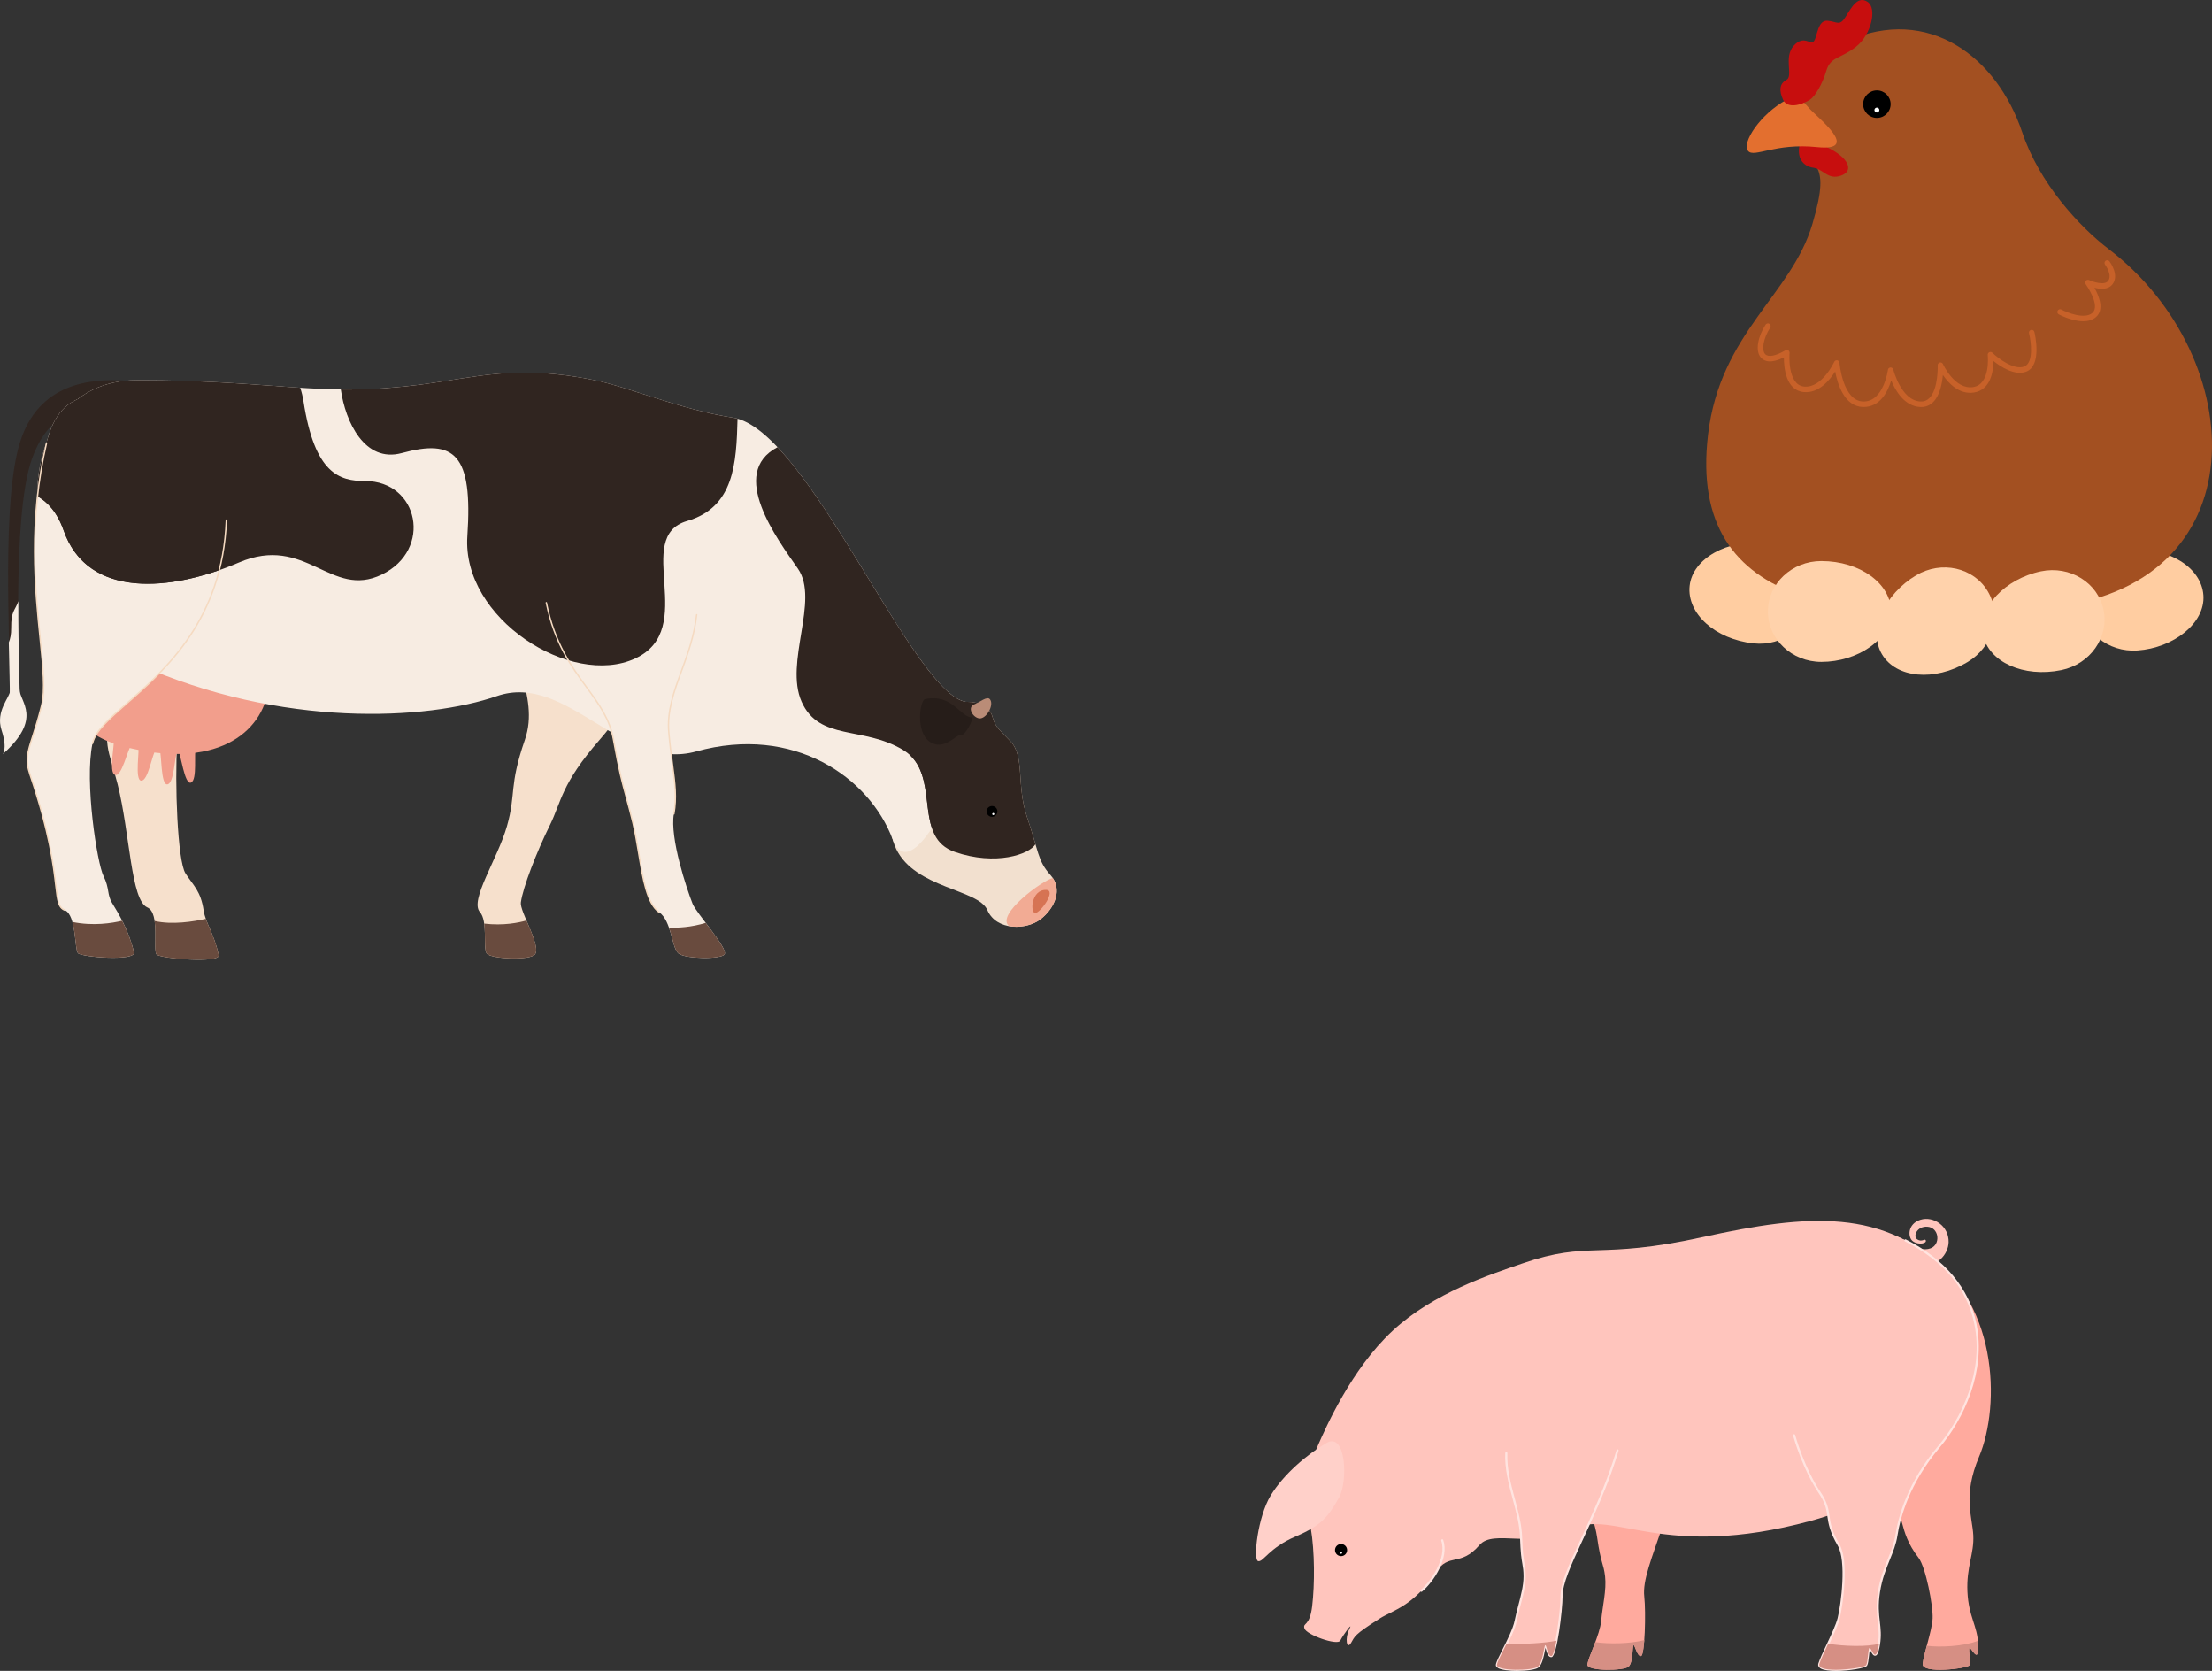
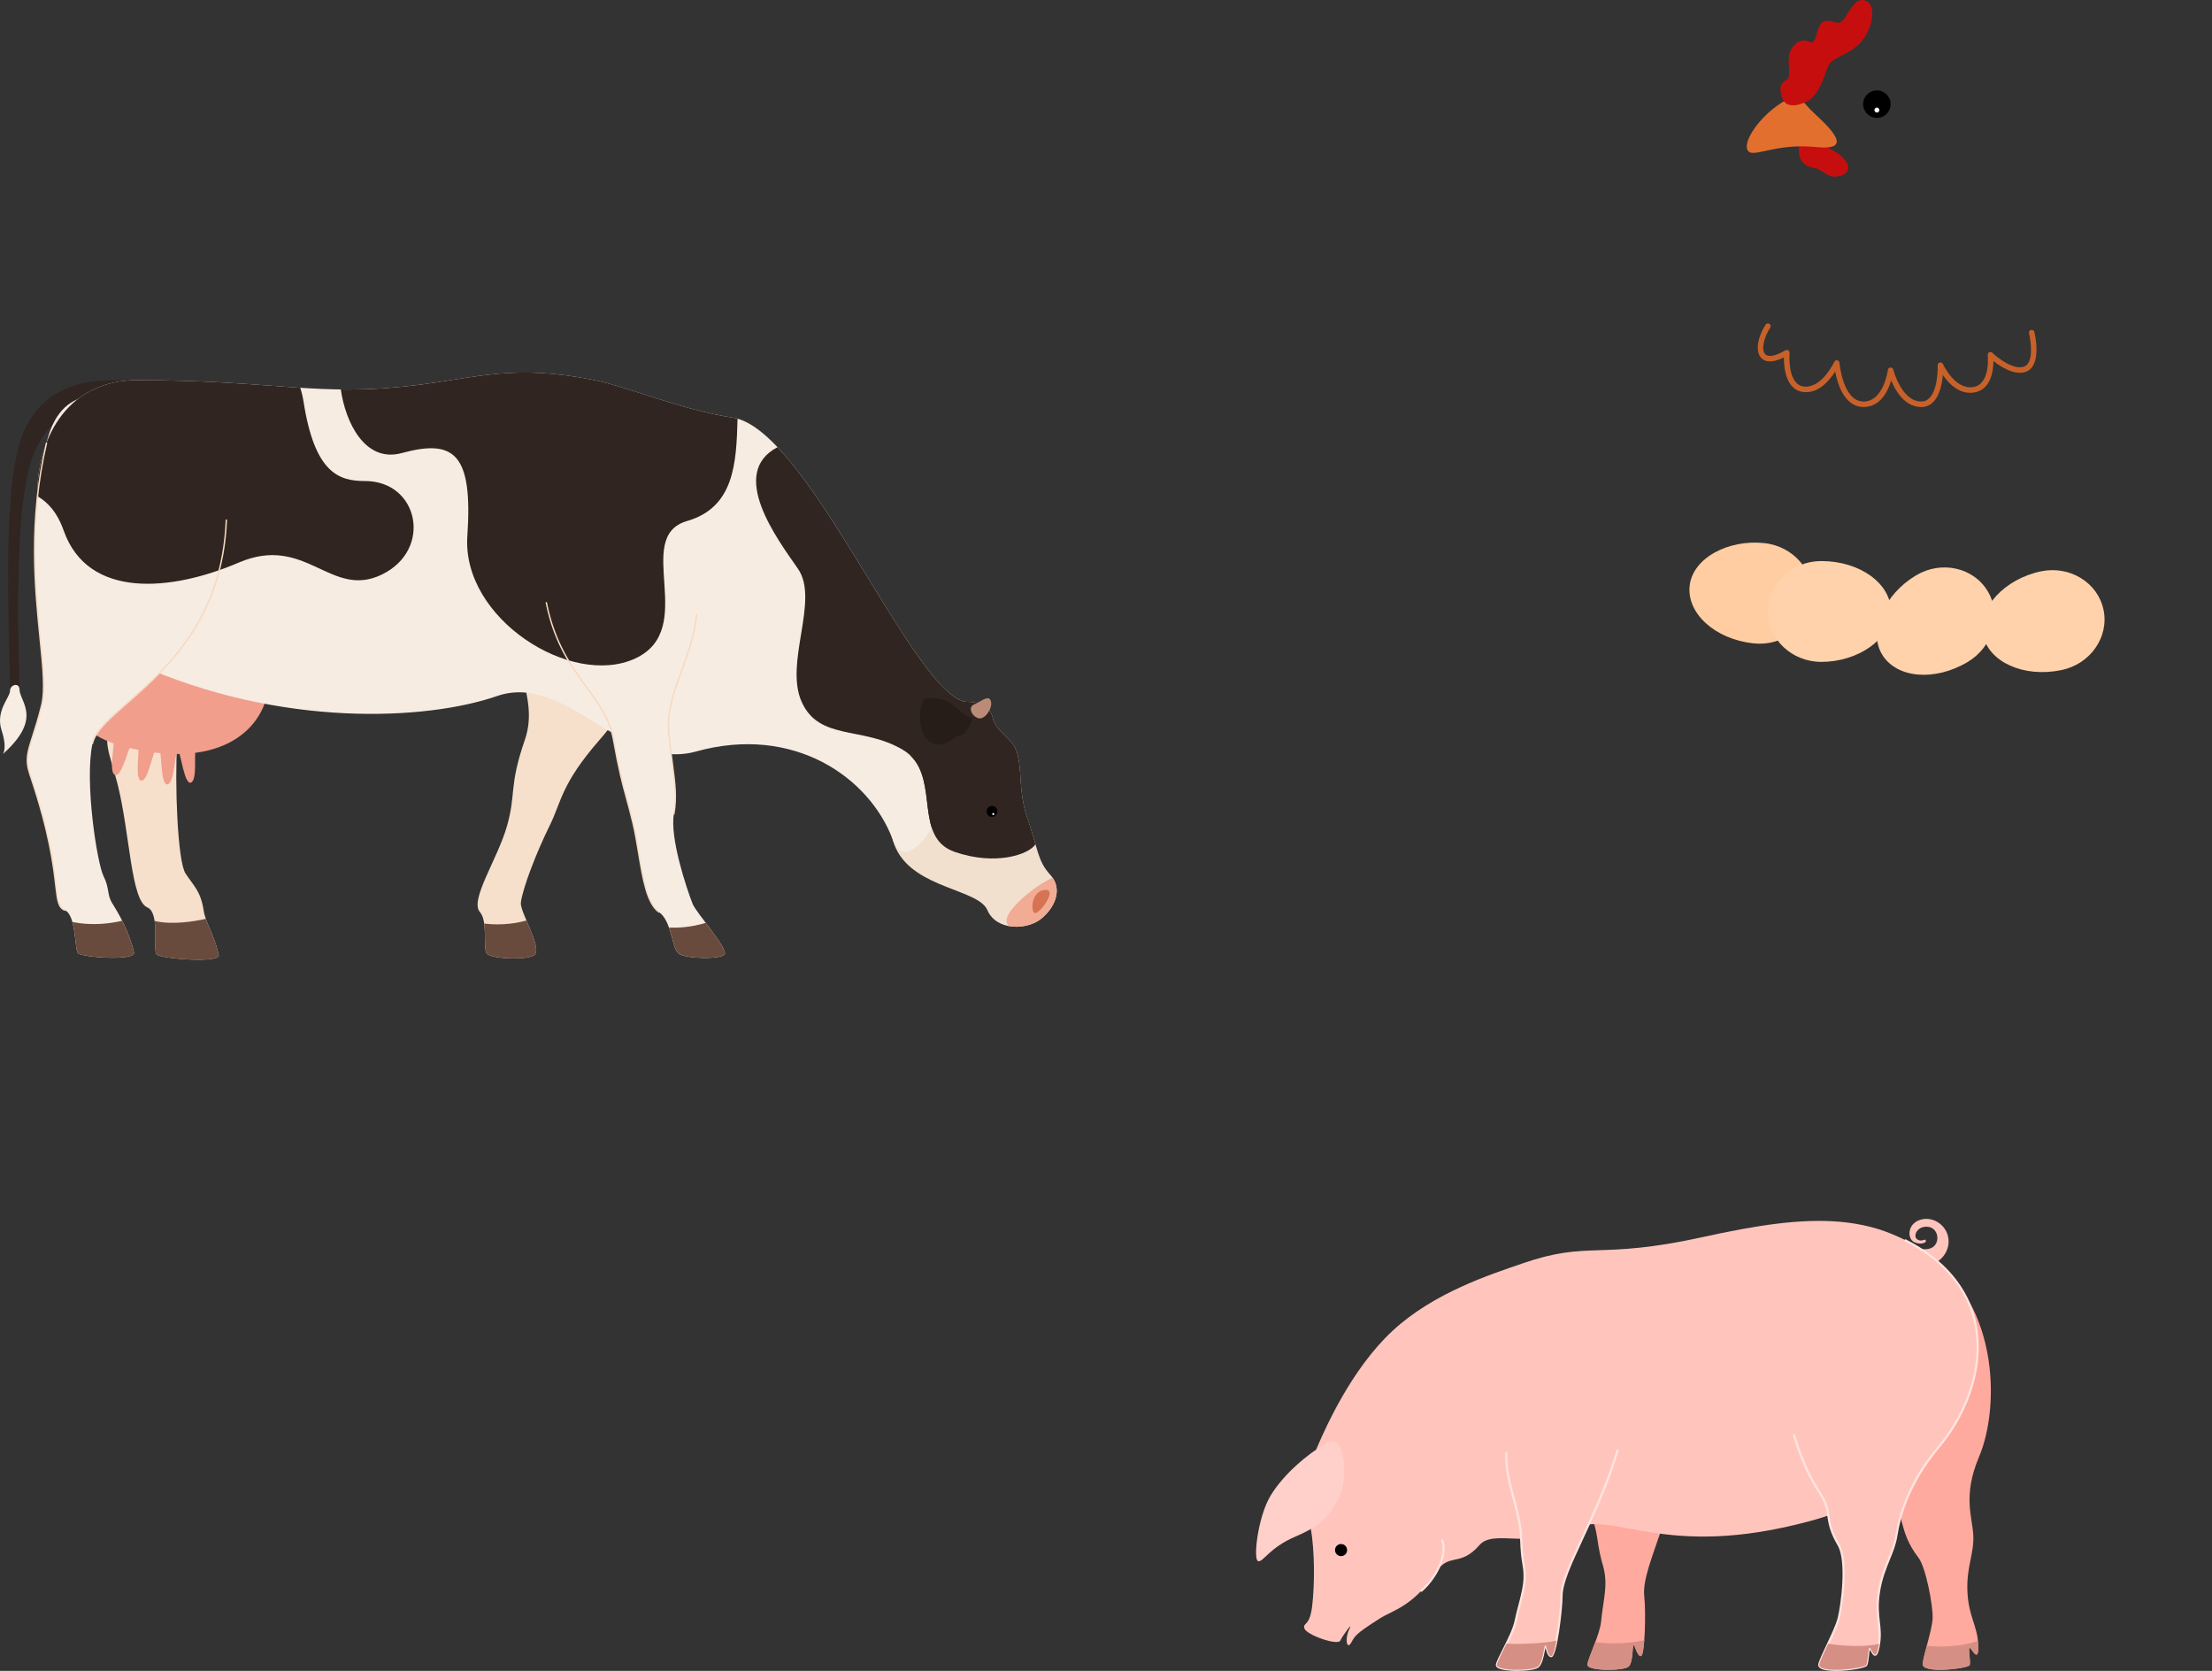
<svg xmlns="http://www.w3.org/2000/svg" id="_レイヤー_2" viewBox="0 0 312.823 236.231">
  <rect x="0" y="0" width="312.823" height="236.231" fill="#333333" stroke="none" />
  <defs>
    <style>.cls-1,.cls-2,.cls-3,.cls-4,.cls-5,.cls-6,.cls-7,.cls-8,.cls-9,.cls-10,.cls-11,.cls-12,.cls-13,.cls-14,.cls-15,.cls-16,.cls-17,.cls-18,.cls-19,.cls-20,.cls-21,.cls-22,.cls-23,.cls-24,.cls-25{stroke-width:0px;}.cls-2{fill:#f7ece2;}.cls-3{fill:#f7ede3;}.cls-4{fill:#f2e0cf;}.cls-5{fill:#f6e0cc;}.cls-6{fill:#261d19;}.cls-7{fill:#a35021;}.cls-8{fill:#302520;}.cls-9{fill:#c76129;}.cls-10{fill:#c70e0e;}.cls-11{fill:#e36f2f;}.cls-12{fill:#d67353;}.cls-13{fill:#d68f84;}.cls-14{fill:#ba8c77;}.cls-15{fill:#f2ab94;}.cls-16{fill:#f29e8c;}.cls-17{fill:#fff;}.cls-18{fill:#ffe4e0;}.cls-19{fill:#ffaa9e;}.cls-20{fill:#ffcda1;}.cls-21{fill:#ffd0c9;}.cls-22{fill:#ffc5bd;}.cls-23{fill:#ffd2ab;}.cls-24{fill:#f5dac1;}.cls-25{fill:#694b3e;}</style>
  </defs>
  <g id="_レイヤー_1-2">
    <g id="box05_img-01">
-       <path class="cls-20" d="m311.608,84.159c.277,3.927-4.191,7.442-9.329,7.805-4.163.294-7.762-2.652-8.039-6.579-.277-3.927,2.873-7.349,7.036-7.643,5.458-.385,10.055,2.49,10.332,6.417Z" />
      <path class="cls-20" d="m238.952,82.823c.419-3.914,5.437-6.587,10.558-6.039,4.149.444,7.173,3.978,6.754,7.893-.419,3.914-4.123,6.728-8.272,6.284-5.44-.583-9.459-4.223-9.04-8.137Z" />
-       <path class="cls-7" d="m261.19,5.799c-3.977,1.752-7.738,3.922-6.678,11.554,1.06,7.632,4.77,4.24,1.802,14.31-2.968,10.07-13.038,15.324-14.762,29.782-3.053,25.602,21.597,26.697,47.427,24.53,30.974-2.599,29.241-35.523,9.26-50.739-4.217-3.212-9.856-9.385-12.246-16.505-3.593-10.706-13.25-18.02-24.803-12.932Z" />
      <path class="cls-10" d="m254.565,20.241c-.583,2.067.451,3.286,1.881,3.471,1.431.185,2.04,1.776,3.922,1.113,1.881-.662,1.087-2.57-2.08-4.054-3.167-1.484-3.724-.53-3.724-.53Z" />
      <path class="cls-11" d="m247.222,21.343c.837,1.009,3.838-1.157,9.729-.545,6.37.662.053-4.187-1.113-5.512-1.166-1.325-1.736-1.97-3.206-1.166-3.683,2.014-6.364,6.072-5.41,7.223Z" />
      <path class="cls-10" d="m255.944,14.107c-1.264.8-3.18,1.272-3.776,0-.596-1.272-.517-2.305.477-2.822.994-.517-.438-3.18,1.013-4.81,1.451-1.63,2.405,0,2.882-.676.477-.676.517-2.981,1.908-2.862,1.391.119,1.709.835,2.584-.596.875-1.431,1.749-2.981,3.1-2.067,1.351.914.517,4.611-1.63,6.32-2.147,1.709-3.616,1.391-4.213,3.379-.597,1.987-1.599,3.661-2.345,4.134Z" />
      <path class="cls-1" d="m267.375,14.725c0,1.074-.871,1.945-1.945,1.945s-1.945-.871-1.945-1.945.871-1.945,1.945-1.945,1.945.871,1.945,1.945Z" />
      <path class="cls-17" d="m265.78,15.56c0,.193-.157.349-.349.349s-.349-.157-.349-.349.157-.349.349-.349.349.156.349.349Z" />
      <path class="cls-9" d="m271.694,57.547c-.044,0-.089-.002-.134-.004-2.225-.105-3.496-2.28-4.107-3.759-.462,1.546-1.539,3.797-3.976,3.759-2.637-.059-3.607-3.235-3.945-5.018-.786,1.242-2.34,3.128-4.471,2.901-2.51-.257-2.787-3.446-2.781-4.896-1.819.905-2.74.564-3.199.086-.958-1.002-.417-3.132.611-4.719.117-.181.358-.231.538-.115.18.117.232.358.115.538-.957,1.477-1.272,3.163-.702,3.759.437.457,1.478.256,2.855-.551.126-.074.282-.07.405.007.123.077.192.218.179.362-.004.046-.37,4.507,2.058,4.756,2.529.245,4.241-3.454,4.258-3.492.073-.161.247-.251.421-.223.175.03.307.175.321.352.004.054.462,5.41,3.353,5.474.02.001.041.001.061.001,2.837,0,3.428-4.427,3.434-4.473.023-.186.176-.329.363-.34.191.004.355.113.4.295.011.044,1.11,4.387,3.844,4.517.495.026.905-.131,1.25-.474,1.3-1.289,1.187-4.613,1.186-4.646-.007-.186.118-.351.3-.393.181-.041.367.05.444.22.016.036,1.665,3.644,4.254,3.256,2.517-.378,2.082-4.489,2.077-4.53-.018-.163.068-.32.215-.393.148-.072.325-.044.442.071.744.723,2.999,2.484,4.483,1.954,1.403-.501.982-3.575.701-4.718-.051-.208.076-.419.285-.47.208-.051.419.076.47.285.048.195,1.15,4.798-1.195,5.635-1.609.576-3.567-.709-4.591-1.524-.015,1.445-.375,4.099-2.773,4.459-2.068.308-3.568-1.29-4.381-2.486-.106,1.208-.427,2.9-1.37,3.835-.47.466-1.042.702-1.7.702Z" />
-       <path class="cls-9" d="m294.608,45.415c-1.613,0-3.352-.914-3.454-.968-.189-.101-.261-.336-.16-.526.101-.189.336-.261.526-.16.848.451,3.289,1.419,4.376.485,1.223-1.048-.913-4.038-.935-4.068-.105-.144-.1-.34.013-.477.113-.137.304-.18.465-.105.532.248,2.171.803,2.698.115.64-.834-.427-2.284-.438-2.298-.13-.171-.097-.415.074-.544.171-.131.415-.097.545.074.059.078,1.444,1.928.436,3.243-.606.789-1.717.711-2.559.498.649,1.17,1.426,3.108.207,4.154-.497.425-1.135.578-1.794.578Z" />
      <path class="cls-23" d="m267.43,86.449c0,3.937-4.705,7.128-9.855,7.128-4.173,0-7.556-3.192-7.556-7.128s3.383-7.128,7.556-7.128c5.471,0,9.855,3.192,9.855,7.128Z" />
      <path class="cls-23" d="m266.146,92.498c-2.01-3.385.406-8.531,4.835-11.161,3.588-2.131,8.127-1.113,10.137,2.272,2.01,3.385.731,7.857-2.858,9.987-4.704,2.793-10.103,2.287-12.113-1.098Z" />
      <path class="cls-23" d="m280.432,89.743c-.794-3.856,3.17-7.931,8.215-8.97,4.088-.842,8.045,1.602,8.839,5.458.794,3.856-1.876,7.664-5.963,8.506-5.359,1.103-10.296-1.138-11.09-4.994Z" />
      <path class="cls-5" d="m40.032,68.734c1.437,14.881-14.622,30.92-14.976,36.384-.355,5.464.035,16.602,1.177,18.364,1.143,1.763,2.146,2.458,2.57,5.255.269,1.772,1.405,3.118,2.137,6.287.277,1.201-8.226.512-8.79-.075-.564-.588.532-5.864-1.314-6.66-2.335-1.006-2.443-10.373-4.195-17.378-1.22-4.88-2.454-6.027-.416-11.197,2.039-5.17-7.635-19.947-2.978-35.193,4.657-15.246,25.905-4.884,26.784,4.214Z" />
      <path class="cls-25" d="m29.105,129.901c.461,1.311,1.268,2.671,1.834,5.123.277,1.201-8.226.512-8.79-.075-.378-.394-.011-2.896-.284-4.742,2.488.574,5.513.082,7.24-.305Z" />
      <path class="cls-16" d="m27.708,105.57c-.325.932.238,4.661-.693,5.068-.931.408-1.456-4.185-1.845-4.62-.389-.435,2.739-1.025,2.538-.449Z" />
      <path class="cls-16" d="m22.058,105.932c-.568.729-1.095,4.465-2.081,4.435-.986-.03-.179-4.558-.42-5.137-.241-.579,2.852.251,2.501.702Z" />
      <path class="cls-16" d="m38.019,97.051c-.852,6.819-7.774,11.799-20.487,8.506-12.713-3.293-7.866-16.006-6.311-17.744,1.555-1.738,27.256,5.579,26.798,9.238Z" />
      <path class="cls-16" d="m25.119,106.075c-.459.84-.463,4.634-1.438,4.817-.975.183-.805-4.451-1.122-4.969s2.844-.366,2.56.152Z" />
      <path class="cls-16" d="m18.595,105.261c-.55.694-1.383,4.625-2.327,4.298-.976-.338.044-4.537-.217-5.125-.261-.587,2.884.398,2.544.826Z" />
      <path class="cls-5" d="m95.275,86.907c-2.682,6.534-6.469,13.098-10.457,17.662-5.488,6.28-5.406,8.766-7.073,12.134-1.837,3.712-3.804,8.757-4.085,10.899-.165,1.256,2.881,6.082,2.012,7.317-.638.907-6.346.678-6.86-.138-.514-.816.202-4.548-.941-5.835-1.49-1.677,2.499-7.49,3.822-12.137,1.324-4.647.247-5.602,2.529-12.195,2.282-6.593-3.184-11.448-.027-19.618,3.949-10.22,27.21-13.025,21.079,1.911Z" />
      <path class="cls-25" d="m75.672,134.919c-.638.907-6.346.678-6.86-.138-.363-.577-.113-2.607-.337-4.204,2.753.32,4.906-.132,5.974-.443.776,1.831,1.767,4.012,1.223,4.785Z" />
      <path class="cls-8" d="m17.79,53.811c-5.123-.328-12.329.394-14.951,8.686-2.622,8.293-1.413,27.774-1.413,36.585,0,.754,1.204,1.479,1.326-.533.122-2.012-1.177-25.442,1.764-33.673,2.941-8.232,8.643-6.921,12.21-7.287,3.567-.366,4.917-3.531,1.064-3.778Z" />
      <path class="cls-3" d="m2.754,97.466c.036,1.78,3.363,4.069-2.384,9.176,0,0,.732-.671-.152-3.415-.884-2.744,1.212-4.649,1.2-5.549-.012-.9,1.316-1.234,1.337-.212Z" />
-       <path class="cls-3" d="m2.594,84.993c-.028,7.015.248,13.1.188,14.099-.127,2.093-1.379,1.339-1.379.555,0-2.343-.082-5.412-.159-8.826.209-.499.347-1.156.337-2.023-.03-2.465.567-2.478,1.014-3.806Z" />
+       <path class="cls-3" d="m2.594,84.993Z" />
      <path class="cls-4" d="m140.368,101.385c.357,1.422,1.051,1.833,2.554,3.439,2.049,2.189.756,6.116,2.356,10.799,1.6,4.683,1.451,6.078,3.28,8.087,1.829,2.009.574,4.725-1.401,6.251-1.974,1.526-6.245,1.67-7.525-1.297-1.28-2.967-10.195-3.038-12.898-8.645-2.703-5.607,2.218-14.168,5.444-18.598,2.106-2.892,7.456-2.953,8.189-.036Z" />
      <path class="cls-2" d="m136.585,99.224c-7.5-1.164-22.314-38.546-32.926-40.172-7.361-1.128-14.795-4.339-19.573-5.303-11.341-2.289-16.497-.38-25.126.692-13.994,1.738-19.963-.694-39.536-.694-19.573,0-18.243,32.012.048,40.152,20.398,9.077,40.927,7.927,50.804,4.512,9.878-3.415,17.717,10.737,28.169,7.832,13.811-3.838,24.512,3.662,27.8,12.443,3.331,8.894,14.578-18.805,10.339-19.462Z" />
      <path class="cls-8" d="m109.959,63.224c9.583,10.135,20.525,35.053,26.627,36,2.721.422-.941,11.99-4.792,17.864-1.195-3.571-.128-8.696-4.109-11.078-5.651-3.381-11.829-1.225-14.315-6.786-2.486-5.561,2.562-14.377-.527-18.822-2.888-4.156-9.925-13.515-2.883-17.178Z" />
      <path class="cls-2" d="m98.527,86.907c-.782,6.76-4.44,11.114-3.942,16.671.499,5.557,1.313,8.1.715,11.491s1.808,10.573,2.651,12.716c.494,1.256,5.026,6.311,4.526,7.134-.446.735-5.609.678-6.551-.138-.942-.816-.915-4.548-2.735-5.835-2.37-1.677-2.562-7.947-3.677-12.594-1.116-4.647-1.566-5.145-2.745-11.738-1.179-6.593-7.413-8.981-9.51-19.405-2.097-10.424,22.839-11.897,21.266,1.697Z" />
      <path class="cls-2" d="m32.009,73.533c-.786,20.697-17.771,26.122-18.929,31.586-1.157,5.464.672,16.971,1.556,18.734.884,1.763.473,2.625,1.235,3.841.8,1.278,2.384,3.933,3.076,6.951.294,1.279-7.453.694-7.93.107-.477-.588-.225-5.381-1.863-6.077-2.06-.875.033-4.598-4.899-19.137-1.034-3.049.161-3.87,1.64-9.825,1.417-5.706-3.4-19.564.68-37.064,3.857-16.541,25.78,1.769,25.433,10.884Z" />
      <path class="cls-25" d="m102.478,134.919c-.446.735-5.609.678-6.551-.138-.589-.51-.799-2.16-1.318-3.639,1.191.048,3.094-.024,5.194-.672,1.389,1.839,2.982,3.943,2.675,4.449Z" />
      <path class="cls-25" d="m17.277,130.171c.64,1.27,1.289,2.817,1.67,4.474.294,1.279-7.453.694-7.93.107-.324-.399-.312-2.732-.782-4.409,2.95.611,5.644.167,7.043-.172Z" />
      <path class="cls-8" d="m132.179,101.421c2.106-2.892,7.456-2.953,8.189-.036.357,1.422,1.051,1.833,2.554,3.439,2.049,2.189.756,6.116,2.356,10.799.534,1.562.872,2.757,1.155,3.732-.854,1.425-5.603,3.092-11.403,1.09-5.75-1.984-2.313-9.756-6.239-13.586,1.093-2.09,2.332-3.986,3.389-5.438Z" />
      <path class="cls-6" d="m137.493,101.436c-1.708-.002-2.787-3.41-6.676-2.596-.7.146-1.382,4.555.619,5.995,2.001,1.44,3.859-1.043,4.319-.882.755.265,1.993-2.516,1.738-2.517Z" />
      <path class="cls-14" d="m137.806,99.57c-1.228.476 0,2.191.934,1.98.934-.211,1.84-1.957,1.256-2.689-.397-.497-1.397.401-2.19.708Z" />
      <path class="cls-1" d="m139.525,114.719c0,.421.342.763.763.763s.763-.342.763-.763c0-.421-.342-.763-.763-.763s-.763.342-.763.763Z" />
      <path class="cls-17" d="m140.319,115.088c0,.082.067.149.149.149s.149-.067.149-.149-.067-.149-.149-.149-.149.067-.149.149Z" />
      <path class="cls-15" d="m148.893,124.136c1.316,1.952.103,4.404-1.735,5.824-1.084.837-2.858,1.257-4.451.976-1.989-1.615,4.866-6.561,6.186-6.8Z" />
      <path class="cls-12" d="m147.959,125.817c1.458.046-.742,3.142-1.515,3.264-.773.122-.681-3.333,1.515-3.264Z" />
      <path class="cls-8" d="m48.198,55.06c3.262.04,6.669-.111,10.762-.62,8.629-1.072,13.785-2.98,25.126-.692,4.778.964,12.211,4.175,19.573,5.303.213.033.428.081.644.142-.161,6.314-.471,12.534-7.133,14.465-7.798,2.26,1.698,15.257-7.344,19.439-9.043,4.182-24.526-5.651-23.735-17.291.791-11.641-1.808-13.788-9.267-11.754-5.252,1.432-7.982-4.418-8.626-8.992Z" />
      <path class="cls-8" d="m19.425,53.747c10.465,0,17.041.695,23.035,1.076.202.615.359,1.257.464,1.93,1.582,10.238,5.086,11.255,8.702,11.255,7.602,0,9.606,9.719,2.373,13.223-7.233,3.503-10.736-5.764-20.23-1.695-9.493,4.069-21.319,5.216-24.758-4.512-.957-2.707-2.34-4.082-3.764-4.899.053-8.753,4.626-16.378,14.178-16.378Z" />
-       <path class="cls-8" d="m32.009,73.533c-.098,2.586-.45,4.934-.991,7.073-8.907,3.118-18.894,3.224-22.007-5.582-.945-2.672-2.304-4.046-3.709-4.867.263-2.414.671-4.92,1.274-7.508,3.857-16.541,25.78,1.769,25.433,10.884Z" />
      <path class="cls-24" d="m93.192,129.047c.032,0,.062-.015.082-.043.032-.045.021-.108-.024-.14-1.652-1.169-2.222-4.607-2.826-8.247-.24-1.447-.488-2.943-.811-4.288-.373-1.552-.665-2.618-.947-3.649-.543-1.982-1.012-3.694-1.797-8.083-.532-2.977-2.056-5.061-3.821-7.473-2.126-2.908-4.537-6.203-5.69-11.934-.011-.054-.064-.09-.118-.079-.054.011-.09.064-.079.118,1.162,5.774,3.586,9.089,5.724,12.013,1.75,2.392,3.261,4.458,3.785,7.39.786,4.398,1.257,6.114,1.801,8.101.282,1.03.574,2.094.946,3.643.321,1.338.569,2.831.808,4.274.611,3.683,1.188,7.161,2.908,8.378.018.013.038.018.058.018Z" />
      <path class="cls-24" d="m95.3,115.17c.048,0,.09-.034.099-.083.411-2.33.155-4.296-.2-7.017-.167-1.284-.356-2.738-.514-4.5-.272-3.036.723-5.758,1.776-8.64.891-2.438,1.812-4.959,2.165-8.011.006-.055-.033-.105-.088-.111-.055-.006-.105.033-.111.088-.35,3.028-1.268,5.538-2.155,7.965-1.061,2.904-2.064,5.646-1.787,8.727.158,1.766.348,3.223.515,4.508.352,2.704.606,4.657.201,6.957-.01.055.027.107.082.116.006.001.012.002.018.002Z" />
      <path class="cls-24" d="m9.153,128.776c.039,0,.076-.023.092-.061.022-.051-.002-.11-.053-.132-.847-.359-.948-1.239-1.194-3.363-.325-2.812-.869-7.519-3.649-15.713-.696-2.053-.38-3.038.383-5.418.352-1.097.79-2.463,1.259-4.351.527-2.12.2-5.351-.214-9.442-.708-7.002-1.678-16.591.895-27.624.013-.054-.021-.108-.075-.121-.054-.013-.108.021-.121.075-2.58,11.065-1.608,20.674-.899,27.69.412,4.071.737,7.287.219,9.373-.467,1.881-.904,3.244-1.256,4.338-.755,2.354-1.1,3.428-.382,5.544,2.773,8.174,3.315,12.867,3.639,15.671.248,2.142.361,3.12,1.315,3.525.013.005.026.008.039.008Z" />
      <path class="cls-24" d="m13.08,105.219c.046,0,.088-.032.098-.08.364-1.718,2.367-3.471,4.904-5.691,5.372-4.701,13.491-11.805,14.027-25.912.002-.055-.041-.102-.097-.104-.058-.005-.102.041-.104.097-.532,14.02-8.612,21.09-13.959,25.768-2.564,2.244-4.59,4.016-4.968,5.801-.011.054.023.108.077.119.007.002.014.002.021.002Z" />
      <path class="cls-19" d="m258.284,191.768c.88,8.435,6.018,16.226,8.646,19.208,2.628,2.982,1.347,5.317,4.392,9.265,1.032,1.339,2.073,6.847,1.989,8.567-.084,1.72-1.24,4.931-1.405,6.422-.165,1.491,6.437.659,6.642.186.205-.473-.326-2.817.09-2.387.416.43,1.234,2.086,1.12-.559-.114-2.645-1.353-3.892-1.522-7.418-.169-3.526.964-5.375.829-7.998-.135-2.623-1.519-5.596.817-11.102,3.053-7.195,2.798-22.627-8.389-29.141-13.917-8.103-13.521,11.97-13.21,14.957Z" />
      <path class="cls-13" d="m279.759,232.47c.114,2.645-.704.989-1.12.559-.416-.43.115,1.914-.09,2.387-.205.473-6.807,1.304-6.642-.186.069-.626.313-1.555.579-2.55,1.843.233,5.168.105,7.237-.712.017.162.029.329.037.502Z" />
      <path class="cls-19" d="m222.424,205.441c.301,4.106,2.876,8.009,3.44,11.9.564,3.892.902,3.61,1.128,5.527.226,1.918-.381,4.286-.55,6.274-.169,1.988-1.903,5.287-1.946,6.218-.042.931,5.203.888,5.837.254.634-.634.508-2.834.677-3.003.169-.169.508,1.607,1.058,1.523.55-.085.719-6.133.465-8.418-.254-2.284,1.04-5.391,2.749-10.395,1.709-5.004,2.256-9.989-.902-17.017-2.306-5.13-12.972-6.71-11.957,7.136Z" />
      <path class="cls-13" d="m232.069,234.135c-.55.085-.888-1.692-1.058-1.523-.169.169-.042,2.369-.677,3.003-.634.634-5.88.677-5.837-.254.024-.527.592-1.816,1.109-3.196,1.884.274,4.922.24,6.93-.287-.096,1.276-.253,2.223-.468,2.256Z" />
      <path class="cls-22" d="m185.571,227.051c.359-3.024.367-7.713-.197-10.984-.564-3.271-1.128-6.881,1.015-11.731,1.071-2.424,4.68-10.725,10.519-16.159,5.843-5.438,13.916-8.008,18.411-9.56,9.475-3.271,10.603-.451,25.493-3.722,14.889-3.271,25.718-4.174,34.855,5.189,9.137,9.362,2.402,28.966-19.627,34.944-20.977,5.693-27.949-1.767-33.66,1.152-5.71,2.919-11.142-.059-13.149,2.256-2.774,3.201-4.294.975-6.204,3.892-3.102,4.738-6.1,5.352-7.868,6.472-3.807,2.411-3.525,2.552-4.117,3.511-.592.959-.874-.705-.226-1.974.649-1.269-.902.846-1.269,1.607-.367.761-4.822-.818-5.076-1.72-.254-.902.74-.148,1.1-3.172Z" />
      <path class="cls-22" d="m271.224,178.816c2.731.525,4.306-1.499,4.35-3.201.059-2.264-2.145-3.743-3.983-3.17-1.838.573-1.843,2.512-1.037,3.067.773.533,1.992.289,1.783-.168-.129-.284-.54.306-1.196-.121-.656-.426-.04-1.919,1.473-1.785,1.513.134,1.813,2.173.704,2.896-.84.547-1.891.119-2.643.213s-.283,2.107.548,2.267Z" />
      <path class="cls-21" d="m189.336,211.781c-1.502,2.61-2.369,3.849-6.133,5.457-3.765,1.607-4.568,3.68-5.287,3.469s-.042-6.26,1.777-9.264c1.819-3.003,5.161-5.837,7.91-7.445,2.749-1.607,3.074,5.455,1.734,7.783Z" />
      <path class="cls-1" d="m188.797,219.148c0,.473.383.856.856.856s.856-.383.856-.856c0-.473-.383-.856-.856-.856s-.856.383-.856.856Z" />
-       <circle class="cls-17" cx="189.653" cy="219.516" r=".154" />
      <path class="cls-18" d="m201.008,225.054c.035,0,.069-.012.098-.036,1.715-1.46,3.854-4.788,2.999-7.296-.027-.079-.112-.12-.191-.094-.079.027-.121.113-.094.191.839,2.46-1.481,5.753-2.909,6.969-.063.054-.071.149-.017.212.03.035.072.053.115.053Z" />
      <path class="cls-22" d="m213.021,205.441c-.165,4.106,1.967,8.009,2.089,11.9.122,3.892.493,3.61.5,5.527.008,1.918-.867,4.286-1.262,6.274s-2.504,5.287-2.652,6.218c-.148.931,5.102.888,5.809.254s.829-2.834,1.018-3.003c.188-.169.325,1.607.885,1.523.559-.085,1.415-6.133,1.421-8.418.005-2.284,1.652-5.391,3.93-10.395,2.277-5.004,5.266-12.108,5.223-17.692-.043-5.584-16.404-6.035-16.961,7.811Z" />
      <path class="cls-18" d="m214.586,236.225c1.32,0,2.659-.172,3.021-.497.504-.452.715-1.549.87-2.35.027-.14.056-.29.083-.412.015.051.03.103.044.15.15.523.356,1.246.828,1.169.77-.117,1.545-6.754,1.549-8.566.005-1.875,1.135-4.314,2.845-8.007.337-.727.695-1.501,1.071-2.326,1.292-2.84,2.915-6.576,4.001-10.288.023-.08-.022-.164-.102-.187-.08-.023-.164.022-.187.102-1.081,3.694-2.698,7.417-3.986,10.248-.375.825-.733,1.597-1.07,2.324-1.727,3.729-2.869,6.193-2.873,8.134-.006,2.501-.876,7.992-1.31,8.275-.195.028-.384-.639-.475-.959-.105-.367-.153-.535-.294-.576-.062-.018-.126-.003-.176.043-.098.088-.142.302-.243.821-.138.716-.347,1.798-.775,2.183-.532.477-4.384.618-5.391.07-.083-.045-.18-.115-.168-.188.059-.368.467-1.178.941-2.116.658-1.303,1.477-2.925,1.71-4.096.13-.656.31-1.342.5-2.068.379-1.444.77-2.936.765-4.237-.004-.845-.076-1.267-.168-1.8-.118-.686-.264-1.54-.333-3.731-.057-1.809-.552-3.653-1.032-5.436-.563-2.095-1.146-4.261-1.058-6.454.003-.083-.061-.153-.145-.157-.08.003-.153.061-.157.145-.09,2.239.498,4.428,1.068,6.545.497,1.847.966,3.592,1.022,5.367.07,2.213.218,3.078.337,3.773.089.52.16.931.163,1.751.005,1.261-.381,2.734-.755,4.159-.192.73-.372,1.42-.505,2.085-.225,1.131-1.033,2.732-1.683,4.019-.505 1-.904,1.79-.97,2.205-.022.136.017.334.322.5.481.262,1.591.387,2.715.387Z" />
      <path class="cls-13" d="m219.408,234.135c-.559.085-.696-1.692-.885-1.523-.188.169-.311,2.369-1.018,3.003-.707.634-5.957.677-5.809-.254.08-.501.727-1.688,1.369-2.986,2.356.119,5.542-.093,7.05-.415-.237,1.235-.494,2.142-.708,2.175Z" />
      <path class="cls-22" d="m252.599,191.768c-.851,8.435,2.689,16.226,4.705,19.208,2.016,2.982.487,3.641,2.722,7.465,1.333,2.28.437,8.647,0,10.367-.437,1.72-2.252,4.931-2.722,6.422-.47,1.491,6.301.659,6.604.186.302-.473.252-2.817.58-2.387.328.43.807,2.086,1.235-.559.428-2.645-.554-3.892,0-7.418.554-3.526,2.067-5.375,2.47-7.998.403-2.623,1.786-7.519,6.005-12.51,6.536-7.73,9.638-21.896-4.735-29.18-13.068-6.623-16.563,13.417-16.864,16.404Z" />
      <path class="cls-18" d="m259.637,236.231c1.872,0,4.177-.387,4.399-.734.155-.243.217-.813.283-1.417.031-.287.072-.656.119-.854.037.061.074.13.113.201.188.346.382.705.668.655.212-.036.437-.253.654-1.588.203-1.254.094-2.2-.021-3.202-.133-1.158-.271-2.355.021-4.217.294-1.87.85-3.239,1.387-4.563.459-1.131.893-2.199,1.083-3.436.377-2.453,1.654-7.33,5.971-12.436,3.409-4.032,6.565-10.74,5.2-17.475-1.016-5.014-4.468-9.142-9.981-11.937-.074-.037-.165-.008-.203.067-.038.074-.008.165.066.203,5.506,2.791,8.811,6.736,9.822,11.727,1.343,6.63-1.771,13.243-5.135,17.221-4.365,5.163-5.657,10.101-6.039,12.585-.185,1.202-.612,2.254-1.064,3.368-.519,1.278-1.106,2.725-1.406,4.629-.299,1.903-.152,3.175-.023,4.298.113.981.22,1.907.023,3.119-.206,1.27-.399,1.337-.407,1.339-.085-.009-.272-.354-.352-.501-.072-.133-.14-.258-.207-.346-.095-.124-.195-.119-.247-.104-.199.055-.247.342-.342,1.214-.054.492-.121,1.104-.238,1.287-.322.339-5.03.958-6.155.297-.216-.127-.212-.252-.178-.357.204-.648.671-1.636,1.166-2.682.644-1.363,1.311-2.772,1.558-3.748.392-1.543,1.384-8.085-.016-10.48-1.119-1.915-1.278-2.994-1.431-4.039-.146-.996-.284-1.937-1.297-3.435-.508-.751-2.265-3.548-3.555-8.011-.023-.08-.106-.127-.187-.103-.08.023-.126.107-.103.187,1.302,4.505,3.081,7.336,3.595,8.096.974,1.441,1.101,2.307,1.248,3.309.15,1.023.32,2.182,1.469,4.147,1.25,2.138.485,8.28-.016,10.254-.241.947-.901,2.344-1.539,3.693-.499,1.056-.97,2.053-1.181,2.72-.058.185-.081.529.419.763.434.203,1.2.284,2.056.284Z" />
      <path class="cls-13" d="m265.723,232.47c-.428,2.645-.907.989-1.235.559-.328-.43-.277,1.914-.58,2.387-.302.473-7.074,1.304-6.604-.186.217-.688.72-1.742,1.242-2.846,2.115.371,5.636.471,7.188.003-.004.029-.007.055-.011.084Z" />
    </g>
  </g>
</svg>